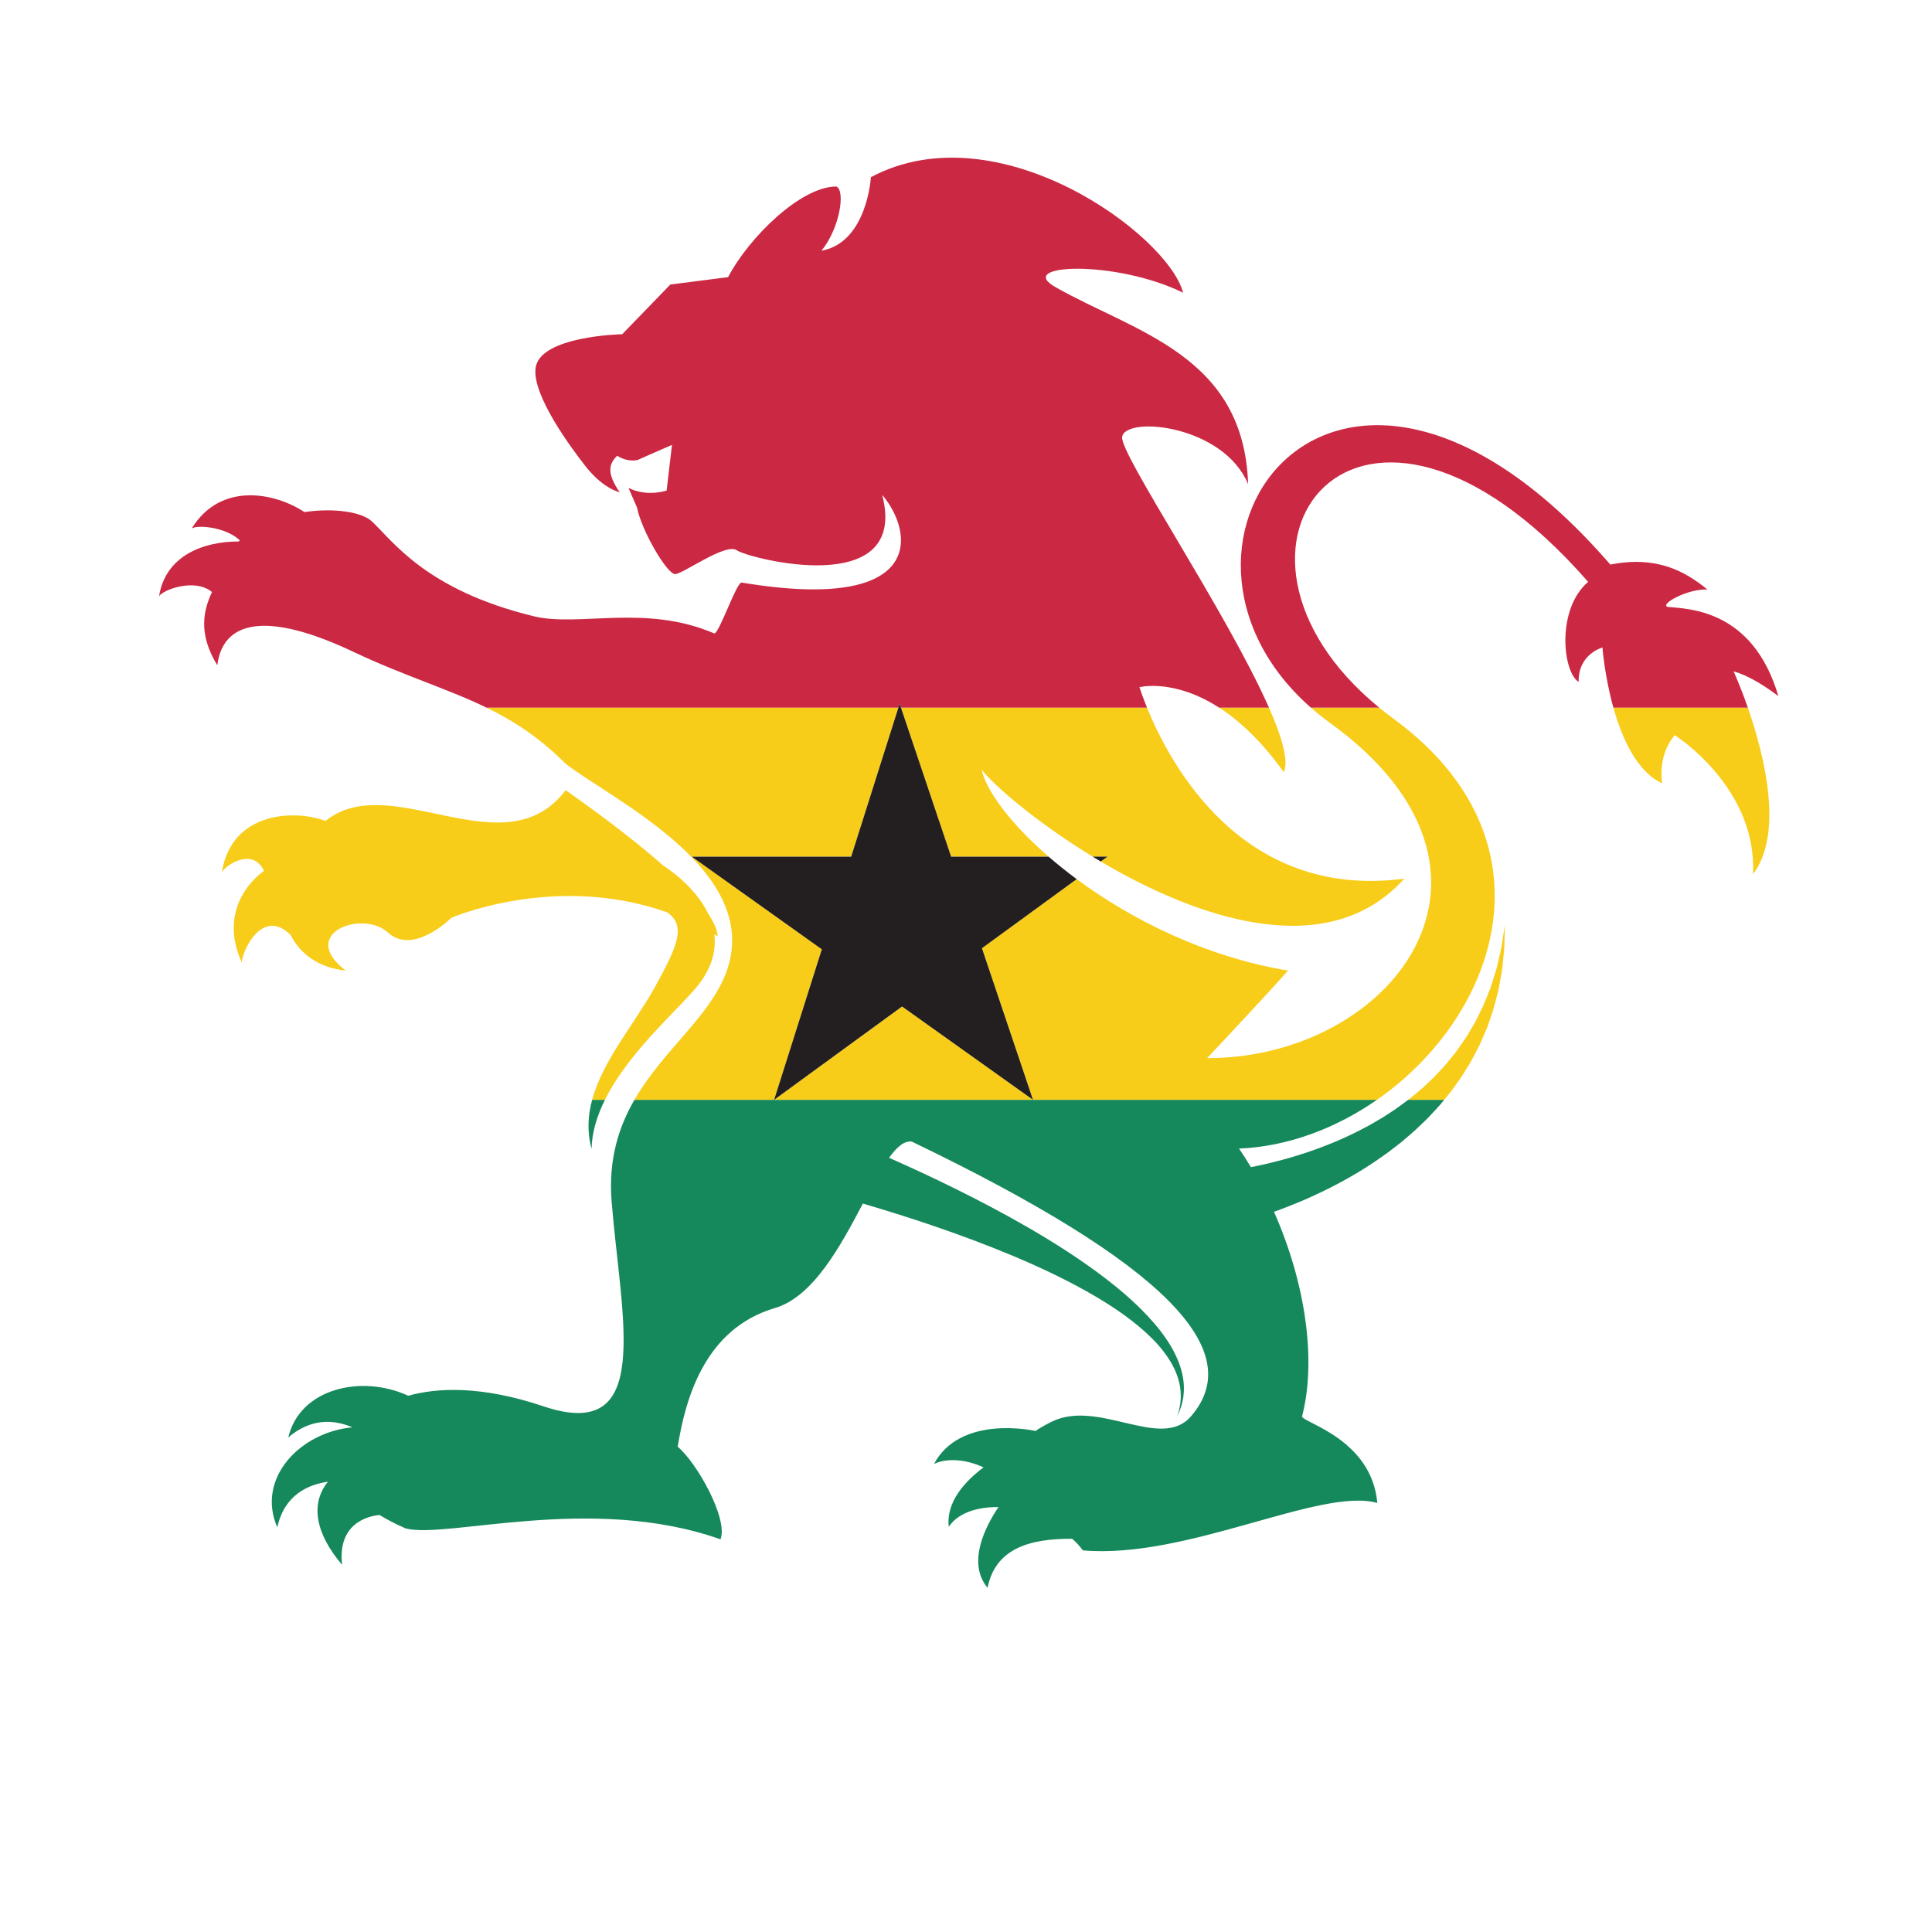
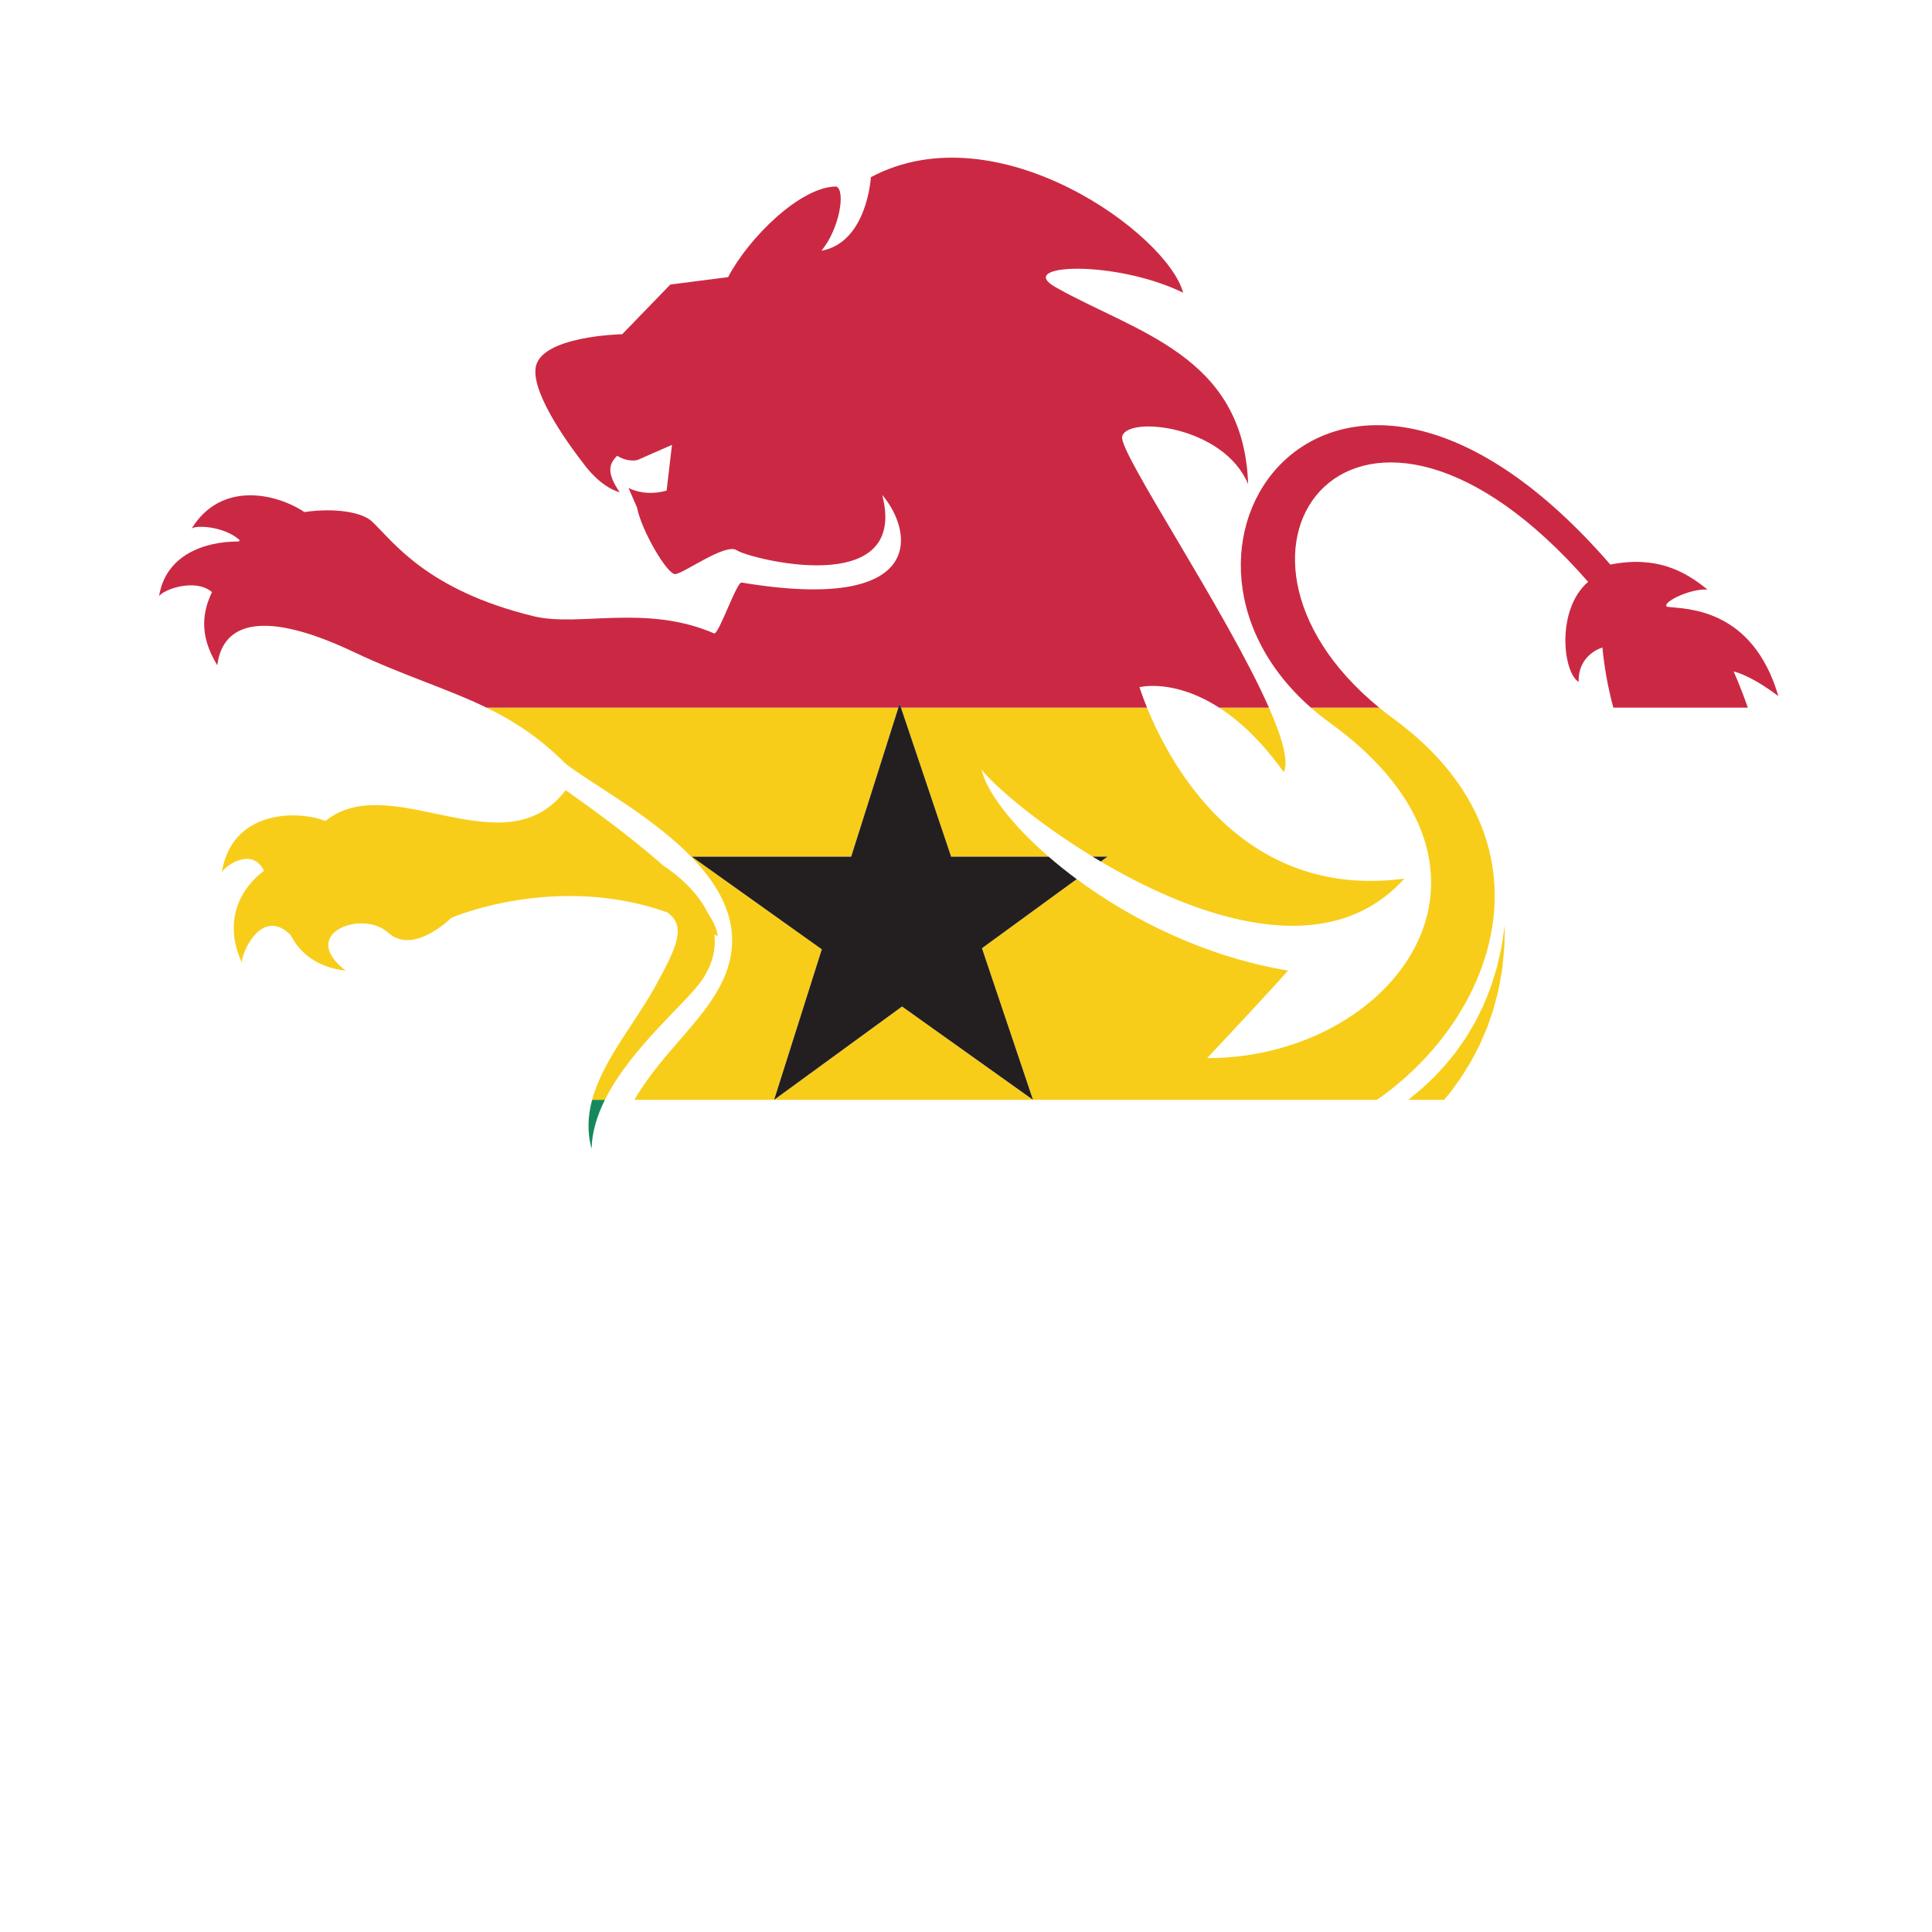
<svg xmlns="http://www.w3.org/2000/svg" version="1.1" viewBox="0 0 800 800" xml:space="preserve">
  <defs>
    <clipPath id="a">
      <path d="m0 600h600v-600h-600z" />
    </clipPath>
  </defs>
  <g transform="matrix(1.333 0 0 -1.333 0 800)">
    <g clip-path="url(#a)">
-       <path d="m240.47 258.51h-43.389c-4.931-8.541-8.142-18.624-7.082-31.692 2.954-36.44 13.149-75.086-21.175-63.521-19.356 6.518-33.151 5.773-42.022 3.281-14.347 6.651-33.636 2.412-37.257-12.97 7.245 6.254 14.501 5.475 19.919 3.167-16.177-1.496-29.981-15.813-23.329-31.075 2.205 10.025 9.489 13.287 15.725 14.171-5.5-6.827-3.938-16.022 4.396-25.799-1.376 12.677 7.653 15.051 11.617 15.486 2.325-1.433 5.02-2.831 8.11-4.179 12.559-3.405 57.775 10.834 97.832-3.405 2.463 6.402-7.385 23.845-13.296 28.771 2.46 15.264 8.534 36.683 30.203 43.08 11.915 3.52 20.36 19.253 27.321 32.456 13.502-3.965 30.323-9.426 46.583-16.237 9.018-3.782 17.84-7.999 25.695-12.624 7.853-4.608 14.709-9.72 19.5-15.112 2.365-2.704 4.183-5.478 5.332-8.156 1.159-2.671 1.618-5.228 1.631-7.345 0.035-0.534 0.012-1.038-0.042-1.509-0.047-0.473-0.058-0.923-0.127-1.334-0.17-0.811-0.264-1.522-0.43-2.077-0.341-1.109-0.519-1.702-0.519-1.702s0.253 0.569 0.729 1.63c0.243 0.538 0.426 1.238 0.706 2.047 0.126 0.41 0.191 0.866 0.302 1.347 0.117 0.48 0.204 0.996 0.242 1.554 0.264 2.203 0.132 4.983-0.75 8.006-0.867 3.024-2.441 6.254-4.597 9.448-4.363 6.376-10.889 12.637-18.409 18.439-7.532 5.825-16.06 11.309-24.801 16.352-14.776 8.51-30.123 15.837-42.905 21.485 2.413 3.37 4.721 5.358 7.053 5.035 79.151-38.087 104.4-65.055 86.668-85.405-9.316-10.705-28.728 5.634-43.3-1.652-1.778-0.89-3.45-1.799-4.942-2.833-0.941 0.21-23.341 5.026-31.528-10.233 3.926 1.832 9.737 1.538 15.393-1.071-5.838-4.39-11.695-10.795-10.8-18.467 2.66 4.063 8.325 6.206 15.432 6.128-4.259-6.349-9.754-17.343-3.392-25.086 2.41 12.034 12.722 15.323 26.272 15.236 1.062-0.86 2.168-2.02 3.343-3.598 32.27-2.855 73.98 19.76 91.462 14.712-1.725 19.693-22.739 24.867-23.391 26.834 4.626 17.736 0.953 41.833-8.709 63.627 0.723 0.259 1.464 0.525 2.219 0.808 3.17 1.216 6.585 2.55 10.105 4.2 3.531 1.595 7.18 3.46 10.864 5.536 1.831 1.067 3.697 2.129 5.52 3.33 1.853 1.14 3.662 2.408 5.477 3.69 1.824 1.256 3.561 2.694 5.341 4.048 1.696 1.49 3.469 2.87 5.086 4.452l2.448 2.33c0.814 0.771 1.552 1.632 2.329 2.438 0.754 0.83 1.55 1.612 2.262 2.475 0.409 0.495 0.815 0.99 1.224 1.483h-11.177c-0.054-0.041-0.105-0.087-0.162-0.128l-2.484-1.827c-1.631-1.244-3.423-2.288-5.108-3.433-1.781-1.021-3.49-2.113-5.292-3.039-1.791-0.945-3.556-1.881-5.368-2.696-1.774-0.873-3.593-1.613-5.362-2.366-3.566-1.446-7.067-2.708-10.445-3.737-3.357-1.078-6.599-1.889-9.582-2.616-1.78-0.416-3.463-0.771-5.065-1.081-1.175 1.967-2.407 3.893-3.686 5.773 15.111 0.619 30.064 6.256 42.852 15.15h-106.86z" fill="#15895c" />
      <path d="m183.77 243.29c0.109 5.191 1.703 10.309 4.141 15.221h-3.97c-1.33-4.915-1.608-9.969-0.171-15.221" fill="#15895c" />
      <path d="m398.79 360.27c1.589 3.439-0.514 10.792-4.609 20.077h-15.496c6.209-3.997 13.106-10.275 20.105-20.077" fill="#f8cd1a" />
      <path d="m255.28 305.26-40.396 28.788h49.518l14.668 46.297h-127.97c8.439-4.114 16.392-9.232 24.454-17.293 13.665-10.972 62.207-33.317 49.893-65.323-5.233-13.612-19.554-23.943-28.372-39.217h43.389z" fill="#f8cd1a" />
      <path d="m449.52 259.6 1.047 1.278 0.965 1.338c0.642 0.888 1.276 1.767 1.908 2.644 1.227 1.778 2.293 3.637 3.407 5.398 0.985 1.851 1.948 3.666 2.851 5.451 0.79 1.838 1.565 3.637 2.317 5.386 0.616 1.794 1.217 3.539 1.798 5.227 0.511 1.705 0.896 3.384 1.319 4.968 0.466 1.576 0.664 3.144 0.941 4.611 0.231 1.478 0.569 2.847 0.664 4.175 0.131 1.316 0.253 2.551 0.365 3.693 0.108 1.136 0.237 2.175 0.225 3.125 0.086 3.777 0.136 5.936 0.136 5.936s-0.32-2.127-0.881-5.85c-0.108-0.931-0.369-1.942-0.619-3.043-0.252-1.102-0.521-2.287-0.813-3.558-0.256-1.272-0.762-2.574-1.165-3.969-0.448-1.382-0.829-2.86-1.47-4.321-0.608-1.471-1.169-3.022-1.867-4.576-0.75-1.527-1.527-3.101-2.328-4.723-0.914-1.55-1.851-3.139-2.813-4.766-1.074-1.54-2.172-3.115-3.29-4.717-1.252-1.5-2.437-3.077-3.771-4.565-0.682-0.729-1.366-1.463-2.054-2.198l-1.035-1.105-1.111-1.045c-0.741-0.69-1.484-1.389-2.226-2.088-0.741-0.699-1.568-1.32-2.347-1.985-0.745-0.6-1.458-1.233-2.228-1.806h11.177c0.299 0.364 0.599 0.726 0.898 1.085" fill="#f8cd1a" />
      <path d="m280.21 287.49-39.738-28.984h80.412z" fill="#f8cd1a" />
      <path d="m320.88 258.51h106.86c37.67 26.196 56.532 80.651 5.19 118.34-1.571 1.153-3.075 2.319-4.514 3.498h-21.221c1.883-1.653 3.895-3.263 6.044-4.82 64.027-46.396 19.053-104.14-38.257-104.07 8.328 8.871 20.957 22.388 25.122 27.194-25.734 4.288-48.695 15.866-65.649 28.42l-29.426-21.463z" fill="#f8cd1a" />
      <path d="m183.94 258.51h3.97c7.924 15.958 24.886 29.743 29.859 36.792 3.692 5.237 4.675 10.164 4.127 14.596 0.348-0.203 0.7-0.389 1.051-0.601-0.165 2.095-1.267 4.52-3.022 7.14-4.324 8.982-13.751 14.71-13.751 14.71l-2e-3 -1e-3c-10.666 9.476-23.69 18.749-30.451 23.557-18.71-24.72-53.068 5.785-73.587-8.787-0.352-0.251-0.681-0.515-1.02-0.774-9.568 3.605-29.241 2.942-32.197-15.971 1.095 2.122 9.451 7.979 13.086 0.473-7.138-5.276-12.921-15.437-6.853-28.542-0.3 2.672 6.049 17.597 15.103 8.627l2e-3 0.012c2.92-5.846 8.603-10.175 17.132-11.098-15.047 11.558 5.258 19.042 13.136 11.817 7.877-7.223 19.697 4.592 19.697 4.592s32.35 14.046 67.147 1.647c5.533-4.186 3.565-9.678-3.991-23.275-6.311-11.354-16.132-22.7-19.436-34.914" fill="#f8cd1a" />
      <path d="m295.45 334.05h30.28c-11.797 10.237-19.306 20.353-20.827 27.04 4.057-5.148 17.365-16.568 34.506-27.04h4.618l-2.086-1.521c30.027-17.774 70.56-31.715 94.28-5.321-50.495-6.675-72.845 35.743-79.923 53.139h-76.432z" fill="#f8cd1a" />
-       <path d="m516.32 356.82c-1.309 9.692 3.937 14.937 3.937 14.937s25.607-16.075 24.295-43.173c9.692 12.814 3.39 37.39-1.615 51.764h-41.765c2.661-9.532 7.28-19.877 15.148-23.528" fill="#f8cd1a" />
      <path d="m367.52 509.22c-4.676 17.973-57.516 56.905-96.994 35.892 0 0-1.124-20.26-15.357-22.85 5.58 6.738 7.586 18.636 4.631 19.95-11.154 0-27.281-16.002-33.631-28.153l-17.939-2.294-14.947-15.436s-25.598-0.498-26.912-10.5c-1.126-8.571 11.477-25.349 15.11-29.976 0 0 4.761-6.828 11.027-8.636-4.266 6.24-3.253 8.896-0.793 11.355 3.466-2.183 6.393-1.298 6.393-1.298s6.077 2.727 10.635 4.676l-1.669-14.202c-7.142-1.998-11.852 0.869-11.852 0.869l2.658-6.122c1.475-7.385 9.353-20.683 11.82-20.683 2.46 0 15.753 9.847 19.201 7.387 3.451-2.463 53.675-15.602 45.144 17.229 10.009-11.812 13.457-36.762-43.666-27.241-1.534 0.257-6.963-15.801-8.486-15.816-21.389 9.246-42.035 1.917-56.136 5.354-33.556 8.183-43.75 23.438-50.277 29.498-3.133 2.917-11.802 4.211-20.924 2.859-8.903 5.918-25.962 9.65-35.031-5.138 1.398 1.175 10.249 0.727 14.979-3.631-0.13-0.122-0.247-0.253-0.375-0.375-10.853 0.041-22.737-4.358-24.716-17.019 0.97 1.88 10.986 5.837 16.44 1.321-2.626-5.606-4.423-12.914 1.647-22.742 1.725 13.79 15.148 16.988 42.233 4.184 16.001-7.563 29.194-11.406 41.373-17.344h127.97l0.386 1.218 0.41-1.218h76.432c-1.205 2.961-1.972 5.203-2.354 6.347 0 0 10.573 2.773 24.735-6.347h15.496c-13.092 29.677-46.61 79.142-45.605 84.149 1.314 6.569 31.51 3.586 39.134-14.729-1.309 40.055-35.068 47.135-59.828 61.184-12.885 7.308 18.715 8.532 39.642-1.722" fill="#cb2943" />
      <path d="m493.33 419.4c-9.966-8.541-7.88-28.113-2.944-31.069-0.203 8.655 7.392 10.675 7.392 10.675s0.672-8.907 3.395-18.665h41.765c-2.344 6.732-4.405 11.23-4.405 11.23s5.03-0.947 13.896-7.672c-8.04 27.415-28.561 27.078-34.473 27.737-2.3 0.984 6.525 5.703 12.436 5.379-7.215 5.906-16.04 10.55-30.162 7.755-84.881 97.912-150.66 6.187-93.033-44.429h21.221c-60.572 49.611-6.276 120.51 64.912 39.059" fill="#cb2943" />
      <path d="m339.41 334.05c0.836-0.509 1.68-1.016 2.532-1.521l2.086 1.521z" fill="#231f20" />
      <path d="m279.87 380.34-0.41 1.218-0.386-1.218-14.668-46.297h-49.518l40.396-28.788-14.812-46.748 39.738 28.984 40.674-28.984-15.853 47.09 29.426 21.463c-3.116 2.308-6.032 4.648-8.723 6.983h-30.28z" fill="#231f20" />
    </g>
  </g>
</svg>